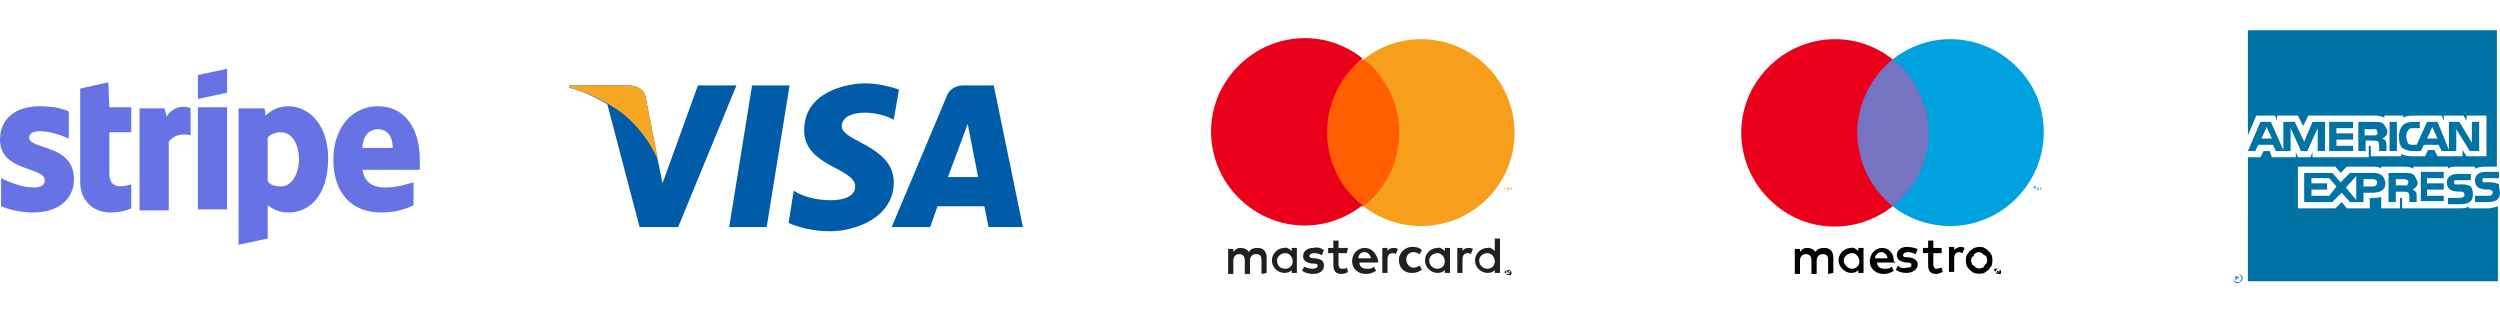
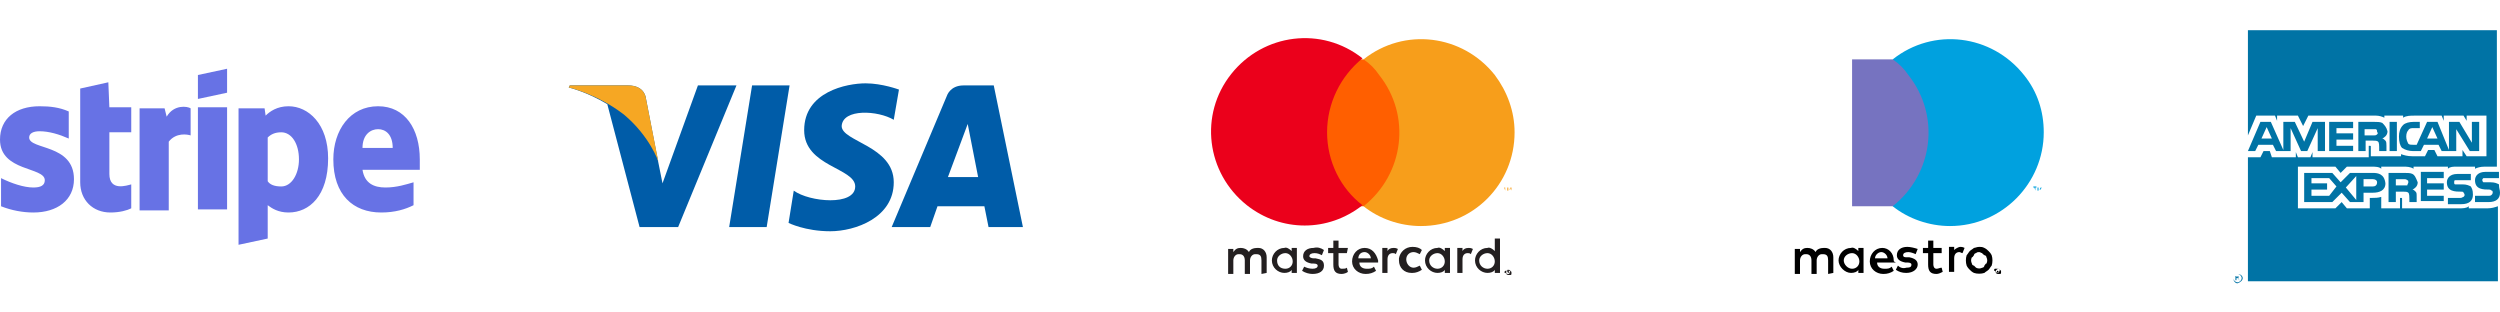
<svg xmlns="http://www.w3.org/2000/svg" version="1.1" id="Layer_1" x="0px" y="0px" viewBox="0 0 240 30" style="enable-background:new 0 0 240 30;" xml:space="preserve">
  <style type="text/css">
	.st0{fill:none;}
	.st1{fill:#231F20;}
	.st2{fill:#FF5F00;}
	.st3{fill:#EB001B;}
	.st4{fill:#F79E1B;}
	.st5{fill:#005CA8;}
	.st6{fill:#F6A723;}
	.st7{fill:#6772E5;}
	.st8{fill:#7673C0;}
	.st9{fill:#00A1DF;}
	.st10{fill-rule:evenodd;clip-rule:evenodd;fill:#0073A5;}
</style>
  <g id="Layer_2_1_">
    <g id="Layer_1-2">
      <rect x="112.6" class="st0" width="36.6" height="30" />
      <path class="st1" d="M121.6,26.2v-1.5c0-0.5-0.3-0.9-0.8-0.9c0,0-0.1,0-0.1,0c-0.3,0-0.7,0.1-0.8,0.4c-0.2-0.3-0.5-0.4-0.8-0.4    c-0.3,0-0.5,0.1-0.7,0.4v-0.3h-0.5v2.4h0.5v-1.3c0-0.3,0.2-0.6,0.5-0.6c0,0,0.1,0,0.1,0c0.3,0,0.5,0.2,0.5,0.6v1.3h0.5v-1.3    c0-0.3,0.2-0.6,0.5-0.6c0,0,0.1,0,0.1,0c0.4,0,0.5,0.2,0.5,0.6v1.3L121.6,26.2z M129.4,23.8h-0.9v-0.7H128v0.7h-0.5v0.5h0.5v1.1    c0,0.6,0.2,0.9,0.8,0.9c0.2,0,0.5-0.1,0.6-0.2l-0.1-0.4c-0.1,0.1-0.3,0.1-0.5,0.1c-0.2,0-0.3-0.2-0.3-0.4v-1.1h0.8L129.4,23.8z     M133.8,23.8c-0.3,0-0.5,0.1-0.6,0.3v-0.3h-0.5v2.4h0.5v-1.3c0-0.4,0.2-0.6,0.5-0.6c0.1,0,0.2,0,0.3,0.1l0.2-0.5    C134,23.8,133.9,23.8,133.8,23.8L133.8,23.8z M127.1,24c-0.3-0.2-0.6-0.3-1-0.2c-0.6,0-1,0.3-1,0.8c0,0.4,0.3,0.6,0.8,0.7l0.2,0    c0.3,0,0.4,0.1,0.4,0.2c0,0.2-0.2,0.3-0.5,0.3c-0.3,0-0.6-0.1-0.8-0.2L125,26c0.3,0.2,0.7,0.3,1,0.3c0.7,0,1.1-0.3,1.1-0.8    s-0.3-0.6-0.8-0.7l-0.2,0c-0.2,0-0.4-0.1-0.4-0.2c0-0.2,0.2-0.3,0.5-0.3c0.3,0,0.5,0.1,0.7,0.2L127.1,24z M141,23.8    c-0.3,0-0.5,0.1-0.6,0.3v-0.3h-0.5v2.4h0.5v-1.3c0-0.4,0.2-0.6,0.5-0.6c0.1,0,0.2,0,0.3,0.1l0.2-0.5    C141.2,23.8,141.1,23.8,141,23.8L141,23.8z M134.3,25c0,0.7,0.5,1.2,1.2,1.2c0,0,0.1,0,0.1,0c0.3,0,0.6-0.1,0.9-0.3l-0.2-0.4    c-0.2,0.1-0.4,0.2-0.6,0.2c-0.4,0-0.7-0.4-0.7-0.8c0-0.4,0.3-0.7,0.7-0.7c0.2,0,0.4,0.1,0.6,0.2l0.2-0.4c-0.2-0.2-0.5-0.3-0.9-0.3    c-0.7,0-1.2,0.5-1.3,1.1C134.3,24.9,134.3,25,134.3,25L134.3,25z M139.2,25v-1.2h-0.5v0.3c-0.2-0.2-0.5-0.4-0.7-0.3    c-0.7,0-1.2,0.6-1.2,1.2c0,0.7,0.6,1.2,1.2,1.2c0.3,0,0.6-0.1,0.7-0.3v0.3h0.5V25z M137.2,25c0-0.4,0.4-0.7,0.8-0.7    c0.4,0,0.7,0.4,0.7,0.8c0,0.4-0.3,0.7-0.7,0.7C137.6,25.8,137.2,25.5,137.2,25C137.2,25.1,137.2,25,137.2,25z M131,23.8    c-0.7,0-1.2,0.6-1.2,1.3c0,0.7,0.6,1.2,1.3,1.2l0,0c0.4,0,0.7-0.1,1-0.3l-0.2-0.4c-0.2,0.2-0.4,0.2-0.7,0.2    c-0.4,0-0.7-0.2-0.7-0.6h1.8c0-0.1,0-0.1,0-0.2C132.1,24.3,131.7,23.8,131,23.8L131,23.8z M131,24.2c0.3,0,0.6,0.3,0.6,0.6    c0,0,0,0,0,0h-1.2C130.4,24.5,130.6,24.2,131,24.2L131,24.2z M144,25v-2.1h-0.5v1.2c-0.2-0.2-0.5-0.4-0.7-0.3    c-0.7,0-1.2,0.6-1.2,1.2c0,0.7,0.6,1.2,1.2,1.2c0.3,0,0.6-0.1,0.7-0.3v0.3h0.5V25z M144.8,25.9C144.9,25.9,144.9,25.9,144.8,25.9    c0.1,0,0.1,0,0.2,0.1c0,0,0,0,0.1,0.1c0,0.1,0,0.1,0,0.2c0,0,0,0.1-0.1,0.1c0,0,0,0-0.1,0c0,0-0.1,0-0.1,0c-0.1,0-0.2-0.1-0.2-0.1    c0-0.1,0-0.1,0-0.2c0,0,0-0.1,0.1-0.1C144.7,25.9,144.7,25.9,144.8,25.9C144.8,25.9,144.8,25.9,144.8,25.9L144.8,25.9z     M144.8,26.3C144.9,26.3,144.9,26.3,144.8,26.3c0.1,0,0.1,0,0.1-0.1c0.1-0.1,0.1-0.2,0-0.2c0,0,0,0-0.1,0c0,0,0,0-0.1,0    c0,0,0,0-0.1,0c0,0,0,0-0.1,0c-0.1,0.1-0.1,0.2,0,0.2C144.7,26.3,144.7,26.3,144.8,26.3C144.8,26.3,144.8,26.3,144.8,26.3    L144.8,26.3z M144.8,26C144.9,26,144.9,26,144.8,26C144.9,26,144.9,26.1,144.8,26c0.1,0.1,0.1,0.1,0.1,0.1c0,0,0,0-0.1,0l0.1,0.1    h-0.1l-0.1-0.1h0v0.1h0V26L144.8,26z M144.8,26L144.8,26L144.8,26C144.8,26.1,144.9,26.1,144.8,26C144.9,26.1,144.9,26.1,144.8,26    C144.9,26.1,144.9,26.1,144.8,26C144.9,26.1,144.8,26.1,144.8,26L144.8,26z M142,25c0-0.4,0.4-0.7,0.8-0.7c0.4,0,0.7,0.4,0.7,0.8    c0,0.4-0.3,0.7-0.7,0.7C142.4,25.8,142,25.5,142,25C142,25.1,142,25.1,142,25z M124.5,25v-1.2H124v0.3c-0.2-0.2-0.5-0.4-0.7-0.3    c-0.7,0-1.2,0.6-1.2,1.2c0,0.7,0.6,1.2,1.2,1.2c0.3,0,0.6-0.1,0.7-0.3v0.3h0.5L124.5,25z M122.6,25c0-0.4,0.4-0.7,0.8-0.7    s0.7,0.4,0.7,0.8c0,0.4-0.3,0.7-0.7,0.7C122.9,25.8,122.6,25.5,122.6,25C122.6,25.1,122.6,25.1,122.6,25L122.6,25z" />
      <g id="_Group_">
        <rect x="126.9" y="5.7" class="st2" width="7.8" height="14.1" />
        <path id="_Path_" class="st3" d="M127.4,12.7c0-2.8,1.3-5.4,3.4-7.1c-3.9-3.1-9.5-2.4-12.6,1.5c-3.1,3.9-2.4,9.5,1.5,12.6     c3.3,2.6,7.8,2.6,11.1,0C128.7,18.1,127.4,15.5,127.4,12.7z" />
        <path class="st4" d="M145.4,12.7c0,5-4,9-9,9c-2,0-4-0.7-5.5-1.9c3.9-3.1,4.6-8.7,1.5-12.6c-0.4-0.6-0.9-1.1-1.5-1.5     c3.9-3.1,9.5-2.4,12.6,1.5C144.7,8.8,145.4,10.7,145.4,12.7L145.4,12.7z" />
        <path class="st4" d="M144.5,18.3V18h0.1V18h-0.3V18h0.1L144.5,18.3L144.5,18.3z M145.1,18.3V18H145l-0.1,0.2l-0.1-0.2h-0.1v0.3     h0.1V18l0.1,0.2h0.1L145,18L145.1,18.3L145.1,18.3z" />
      </g>
    </g>
  </g>
  <g>
    <g>
      <polygon class="st5" points="73.6,21.8 70,21.8 72.2,8.2 75.8,8.2   " />
      <path class="st5" d="M67,8.2l-3.4,9.4l-0.4-2l0,0L62,9.4c0,0-0.1-1.2-1.7-1.2h-5.6l-0.1,0.2c0,0,1.7,0.4,3.7,1.6l3.1,11.8h3.7    l5.6-13.6H67z" />
      <path class="st5" d="M94.9,21.8h3.3L95.4,8.2h-2.9c-1.3,0-1.6,1-1.6,1l-5.3,12.6h3.7l0.7-2h4.5L94.9,21.8z M91,17l1.9-5.1l1,5.1    H91z" />
      <path class="st5" d="M85.8,11.5l0.5-2.9c0,0-1.6-0.6-3.2-0.6c-1.8,0-5.9,0.8-5.9,4.5c0,3.5,4.9,3.6,4.9,5.4c0,1.9-4.4,1.5-5.9,0.4    l-0.5,3.1c0,0,1.6,0.8,4,0.8c2.4,0,6.1-1.3,6.1-4.7c0-3.5-5-3.9-5-5.4C80.9,10.4,84.3,10.6,85.8,11.5z" />
    </g>
    <path class="st6" d="M63.2,15.5L62,9.4c0,0-0.1-1.2-1.7-1.2h-5.6l-0.1,0.2c0,0,2.7,0.6,5.3,2.6C62.4,13.1,63.2,15.5,63.2,15.5z" />
  </g>
  <g>
    <path class="st7" d="M2.8,13.2c0-0.4,0.4-0.6,1-0.6c0.9,0,1.9,0.3,2.8,0.7v-2.6c-0.9-0.4-1.8-0.5-2.8-0.5c-2.3,0-3.8,1.2-3.8,3.2   c0,3.1,4.3,2.6,4.3,3.9c0,0.5-0.4,0.7-1.1,0.7c-0.9,0-2.1-0.4-3.1-0.9v2.7c1,0.4,2.1,0.6,3.1,0.6c2.3,0,3.9-1.2,3.9-3.2   C7.1,13.8,2.8,14.4,2.8,13.2z M10.4,7.9L7.7,8.5l0,9c0,1.7,1.2,2.9,2.9,2.9c0.9,0,1.6-0.2,2-0.4v-2.3c-0.4,0.1-2.1,0.7-2.1-1v-4   h2.1v-2.4h-2.1L10.4,7.9z M16,11.2l-0.2-0.8h-2.4v9.8h2.8v-6.6c0.7-0.9,1.8-0.7,2.1-0.6v-2.6C18,10.2,16.7,10,16,11.2z M19,10.3   h2.8v9.8H19V10.3z M19,9.5l2.8-0.6V6.6L19,7.2V9.5z M27.7,10.2c-1.1,0-1.8,0.5-2.2,0.9l-0.1-0.7h-2.5v13.1l2.8-0.6l0-3.2   c0.4,0.3,1,0.7,2,0.7c2,0,3.8-1.6,3.8-5.2C31.5,11.9,29.6,10.2,27.7,10.2z M27,17.9c-0.7,0-1.1-0.2-1.3-0.5l0-4.2   c0.3-0.3,0.7-0.5,1.3-0.5c1,0,1.7,1.1,1.7,2.6C28.7,16.7,28,17.9,27,17.9z M40.3,15.3c0-2.9-1.4-5.1-4-5.1c-2.7,0-4.3,2.3-4.3,5.1   c0,3.4,1.9,5.1,4.6,5.1c1.3,0,2.3-0.3,3.1-0.7v-2.2C39,17.7,38.1,18,37,18c-1.1,0-2-0.4-2.2-1.7h5.5C40.3,16.1,40.3,15.5,40.3,15.3   z M34.8,14.2c0-1.3,0.8-1.8,1.5-1.8c0.7,0,1.4,0.5,1.4,1.8H34.8L34.8,14.2z" />
  </g>
  <g>
    <rect x="163.5" y="0" class="st0" width="36.5" height="30" />
    <path d="M176,26.2v-1.5c0-0.5-0.3-0.9-0.8-0.9c0,0-0.1,0-0.1,0c-0.3,0-0.7,0.1-0.8,0.4c-0.2-0.3-0.5-0.4-0.8-0.4   c-0.3,0-0.5,0.1-0.7,0.4v-0.3h-0.5v2.4h0.5v-1.3c0-0.3,0.2-0.6,0.5-0.6c0,0,0.1,0,0.1,0c0.3,0,0.5,0.2,0.5,0.6v1.3h0.5v-1.3   c0-0.3,0.2-0.6,0.5-0.6c0,0,0.1,0,0.1,0c0.4,0,0.5,0.2,0.5,0.6v1.3L176,26.2z M178.9,25v-1.2h-0.5v0.3c-0.2-0.2-0.5-0.4-0.7-0.3   c-0.7,0-1.2,0.6-1.2,1.2s0.6,1.2,1.2,1.2c0.3,0,0.6-0.1,0.7-0.3v0.3h0.5L178.9,25z M177,25c0-0.4,0.4-0.7,0.8-0.7   c0.4,0,0.7,0.4,0.7,0.8c0,0.4-0.3,0.7-0.7,0.7C177.4,25.8,177,25.4,177,25C177,25,177,25,177,25L177,25z M190,23.7   c0.2,0,0.3,0,0.5,0.1c0.2,0.1,0.3,0.2,0.4,0.3c0.1,0.1,0.2,0.2,0.3,0.4c0.1,0.3,0.1,0.7,0,1c-0.1,0.1-0.2,0.3-0.3,0.4   c-0.1,0.1-0.3,0.2-0.4,0.3c-0.3,0.1-0.7,0.1-1,0c-0.2-0.1-0.3-0.2-0.4-0.3c-0.1-0.1-0.2-0.2-0.3-0.4c-0.1-0.3-0.1-0.7,0-1   c0.1-0.1,0.2-0.3,0.3-0.4c0.1-0.1,0.3-0.2,0.4-0.3C189.6,23.8,189.8,23.7,190,23.7L190,23.7z M190,24.2c-0.1,0-0.2,0-0.3,0.1   c-0.1,0-0.2,0.1-0.2,0.2c-0.1,0.1-0.1,0.2-0.2,0.2c-0.1,0.2-0.1,0.4,0,0.6c0,0.1,0.1,0.2,0.2,0.2c0.1,0.1,0.1,0.1,0.2,0.2   c0.2,0.1,0.4,0.1,0.6,0c0.1,0,0.2-0.1,0.2-0.2c0.1-0.1,0.1-0.2,0.2-0.2c0.1-0.2,0.1-0.4,0-0.6c0-0.1-0.1-0.2-0.2-0.2   c-0.1-0.1-0.2-0.1-0.2-0.2C190.2,24.3,190.1,24.2,190,24.2L190,24.2z M181.8,25c0-0.7-0.5-1.2-1.1-1.2c-0.7,0-1.2,0.6-1.2,1.3   c0,0.7,0.6,1.2,1.3,1.2c0.4,0,0.7-0.1,1-0.3l-0.2-0.4c-0.2,0.2-0.4,0.2-0.7,0.2c-0.4,0-0.7-0.2-0.7-0.6h1.8   C181.8,25.1,181.8,25.1,181.8,25z M180,24.8c0-0.3,0.3-0.6,0.6-0.6c0.3,0,0.6,0.3,0.6,0.6c0,0,0,0,0,0L180,24.8z M183.9,24.4   c-0.2-0.1-0.5-0.2-0.7-0.2c-0.3,0-0.5,0.1-0.5,0.3s0.2,0.2,0.4,0.2l0.2,0c0.5,0.1,0.8,0.3,0.8,0.7c0,0.4-0.4,0.8-1.1,0.8   c-0.4,0-0.7-0.1-1-0.3l0.2-0.4c0.2,0.2,0.5,0.3,0.8,0.2c0.4,0,0.5-0.1,0.5-0.3c0-0.1-0.1-0.2-0.4-0.2l-0.2,0   c-0.5-0.1-0.8-0.3-0.8-0.7c0-0.5,0.4-0.8,1-0.8c0.3,0,0.7,0.1,1,0.2L183.9,24.4z M186.4,24.3h-0.8v1.1c0,0.2,0.1,0.4,0.3,0.4   c0.2,0,0.3-0.1,0.5-0.1l0.1,0.4c-0.2,0.1-0.4,0.2-0.6,0.2c-0.6,0-0.8-0.3-0.8-0.9v-1.1h-0.5v-0.5h0.5v-0.7h0.5v0.7h0.8V24.3z    M188.2,23.7c0.1,0,0.2,0,0.4,0.1l-0.2,0.5c-0.1,0-0.2-0.1-0.3-0.1c-0.3,0-0.5,0.2-0.5,0.6v1.3h-0.5v-2.4h0.5v0.3   C187.7,23.9,188,23.7,188.2,23.7L188.2,23.7z M191.8,25.8C191.8,25.8,191.8,25.8,191.8,25.8c0.1,0,0.1,0,0.2,0.1c0,0,0,0,0.1,0.1   c0,0.1,0,0.1,0,0.2c0,0,0,0.1-0.1,0.1c0,0,0,0-0.1,0c0,0-0.1,0-0.1,0c-0.1,0-0.2-0.1-0.2-0.1c0-0.1,0-0.1,0-0.2c0,0,0-0.1,0.1-0.1   C191.6,25.9,191.7,25.9,191.8,25.8C191.7,25.8,191.7,25.8,191.8,25.8L191.8,25.8z M191.8,26.2C191.8,26.2,191.8,26.2,191.8,26.2   c0.1,0,0.1,0,0.1-0.1c0.1-0.1,0.1-0.2,0-0.3c0,0,0,0-0.1,0c0,0,0,0-0.1,0c0,0,0,0-0.1,0c0,0,0,0-0.1,0c-0.1,0.1-0.1,0.2,0,0.2   C191.7,26.2,191.7,26.2,191.8,26.2L191.8,26.2z M191.8,26C191.8,26,191.8,26,191.8,26C191.9,26,191.9,26,191.8,26   c0.1,0.1,0.1,0.1,0.1,0.1c0,0,0,0-0.1,0l0.1,0.1h-0.1l-0.1-0.1h0v0.1h0v-0.2L191.8,26z M191.7,26L191.7,26L191.7,26   C191.8,26.1,191.8,26.1,191.7,26C191.8,26,191.8,26,191.7,26C191.8,26,191.8,26,191.7,26C191.8,26,191.8,26,191.7,26L191.7,26z" />
    <g id="_Group__1_">
      <rect x="177.8" y="5.7" class="st8" width="7.8" height="14.1" />
-       <path id="_Path__1_" class="st3" d="M178.3,12.7c0-2.7,1.3-5.3,3.4-7c-3.9-3.1-9.5-2.4-12.6,1.5s-2.4,9.5,1.5,12.6    c3.2,2.6,7.8,2.6,11.1,0C179.6,18.1,178.3,15.5,178.3,12.7z" />
      <path class="st9" d="M195.4,18.3V18h0.1v-0.1h-0.3V18h0.1L195.4,18.3L195.4,18.3z M196,18.3v-0.3h-0.1l-0.1,0.2l-0.1-0.2h-0.1v0.3    h0.1V18l0.1,0.2h0.1l0.1-0.2L196,18.3L196,18.3z" />
      <path class="st9" d="M196.2,12.7c0,4.9-4,9-9,9c-2,0-4-0.7-5.5-1.9c3.9-3.1,4.6-8.7,1.5-12.6c-0.4-0.6-0.9-1.1-1.5-1.5    c3.9-3.1,9.5-2.4,12.6,1.5C195.6,8.8,196.2,10.7,196.2,12.7L196.2,12.7z" />
    </g>
  </g>
  <g>
    <g>
      <g>
        <path class="st10" d="M215,26.9L215,26.9c-0.1,0-0.1-0.1-0.1-0.1c0,0,0-0.1-0.1-0.1h-0.1v0.2h-0.1v-0.4h0.2c0.1,0,0.1,0,0.1,0.1     c0,0.1,0,0.1,0,0.1c0,0,0,0,0,0.1L215,26.9C215,26.8,215,26.8,215,26.9L215,26.9z M214.9,26.6C214.9,26.5,214.9,26.5,214.9,26.6     l-0.2-0.1v0.1L214.9,26.6C214.9,26.6,214.9,26.6,214.9,26.6 M215.3,26.7c0-0.2-0.2-0.4-0.5-0.4c-0.2,0-0.4,0.2-0.4,0.4     c0,0.3,0.2,0.5,0.4,0.5C215.1,27.1,215.3,26.9,215.3,26.7 M215.2,26.7c0,0.2-0.2,0.4-0.4,0.4s-0.4-0.2-0.4-0.4     c0-0.2,0.2-0.4,0.4-0.4S215.2,26.5,215.2,26.7" />
        <path class="st10" d="M240,18.5c0,0.6-0.4,0.9-1.1,0.9h-1.3v-0.6h1.3c0.1,0,0.2,0,0.3-0.1c0,0,0.1-0.1,0.1-0.2     c0-0.1,0-0.2-0.1-0.2c0,0-0.1-0.1-0.2-0.1c-0.6,0-1.4,0-1.4-0.9c0-0.4,0.3-0.8,1-0.8h1.3v0.6h-1.2c-0.1,0-0.2,0-0.3,0     c-0.1,0.1-0.1,0.1-0.1,0.2c0,0.1,0.1,0.2,0.1,0.2c0.1,0,0.2,0,0.3,0h0.4c0.4,0,0.6,0.1,0.8,0.2C239.9,18.1,240,18.2,240,18.5      M237.2,17.9c-0.2-0.1-0.4-0.2-0.8-0.2H236c-0.1,0-0.2,0-0.3,0c-0.1,0-0.1-0.1-0.1-0.2c0-0.1,0-0.2,0.1-0.2c0.1,0,0.1,0,0.3,0     h1.2v-0.6h-1.3c-0.7,0-1,0.4-1,0.8c0,0.9,0.8,0.9,1.4,0.9c0.1,0,0.2,0,0.2,0.1c0,0,0.1,0.1,0.1,0.2c0,0.1,0,0.1-0.1,0.2     c-0.1,0-0.1,0.1-0.3,0.1H235v0.6h1.3c0.7,0,1.1-0.3,1.1-0.9C237.4,18.2,237.3,18.1,237.2,17.9 M234.6,18.8H233v-0.6h1.6v-0.6H233     v-0.5h1.6v-0.6h-2.2v2.8h2.2V18.8z M231.6,16.7c-0.2-0.1-0.5-0.1-0.8-0.1h-1.5v2.8h0.7v-1h0.7c0.2,0,0.4,0,0.5,0.1     c0.1,0.1,0.1,0.4,0.1,0.6v0.3h0.7v-0.5c0-0.3,0-0.4-0.1-0.5c-0.1-0.1-0.2-0.2-0.3-0.2c0.2-0.1,0.5-0.3,0.5-0.7     C231.9,17,231.8,16.8,231.6,16.7 M227.8,16.6h-2.2l-0.9,0.9l-0.8-0.9h-2.7v2.8h2.7l0.9-0.9l0.8,0.9h1.3v-0.9h0.9     c0.6,0,1.2-0.2,1.2-0.9C228.9,16.7,228.3,16.6,227.8,16.6 M231.1,17.8c-0.1,0-0.2,0-0.3,0l-0.8,0v-0.6h0.8c0.1,0,0.2,0,0.3,0.1     c0.1,0,0.1,0.1,0.1,0.2C231.2,17.6,231.1,17.7,231.1,17.8 M227.8,17.9h-0.9v-0.7h0.9c0.2,0,0.4,0.1,0.4,0.3     C228.2,17.8,228,17.9,227.8,17.9 M225.2,18l1-1.1v2.3L225.2,18z M223.6,18.8h-1.7v-0.6h1.5v-0.6h-1.5v-0.5h1.7l0.7,0.8     L223.6,18.8z M238.1,14.5h-1l-1.3-2.1v2.1h-1.4l-0.3-0.6h-1.4l-0.3,0.6h-0.8c-0.3,0-0.7-0.1-1-0.3c-0.2-0.2-0.3-0.6-0.3-1.1     c0-0.4,0.1-0.8,0.4-1.1c0.2-0.2,0.6-0.3,1-0.3h0.6v0.6h-0.6c-0.2,0-0.4,0-0.5,0.2c-0.1,0.1-0.2,0.3-0.2,0.6     c0,0.3,0.1,0.5,0.2,0.7c0.1,0.1,0.3,0.1,0.5,0.1h0.3l1-2.2h1l1.1,2.7v-2.7h1l1.2,2v-2h0.7V14.5z M230.1,11.7h-0.7v2.8h0.7V11.7z      M228.7,11.8c-0.2-0.1-0.5-0.1-0.8-0.1h-1.5v2.8h0.7v-1h0.7c0.2,0,0.4,0,0.5,0.1c0.1,0.1,0.1,0.4,0.1,0.5v0.4h0.7V14     c0-0.2,0-0.4-0.1-0.5c-0.1-0.1-0.2-0.2-0.3-0.2c0.2-0.1,0.5-0.3,0.5-0.7C229.1,12.2,228.9,12,228.7,11.8 M225.9,14h-1.6v-0.6h1.6     v-0.6h-1.6v-0.5h1.6v-0.6h-2.3v2.8h2.3V14z M223.1,11.7H222l-0.8,1.9l-0.9-1.9h-1.1v2.7l-1.2-2.7h-1l-1.2,2.8h0.7l0.3-0.6h1.4     l0.3,0.6h1.4v-2.2l1,2.2h0.6l1-2.2v2.2h0.7V11.7z M234,13.3l-0.5-1.1l-0.5,1.1H234z M228.2,12.9c-0.1,0.1-0.2,0.1-0.3,0.1H227     v-0.6h0.8c0.1,0,0.3,0,0.3,0c0.1,0.1,0.1,0.1,0.1,0.3C228.3,12.7,228.3,12.8,228.2,12.9 M217.1,13.3l0.5-1.1l0.5,1.1H217.1z      M239.8,2.9h-24V13l0.8-1.9h1.8l0.2,0.5v-0.5h2l0.5,1l0.5-1h6.5c0.3,0,0.6,0.1,0.8,0.2v-0.2h1.8v0.2c0.3-0.2,0.7-0.2,1.1-0.2h2.6     l0.2,0.5v-0.5h1.9l0.3,0.5v-0.5h1.9v3.9h-1.9l-0.4-0.6v0.6h-2.4l-0.3-0.6h-0.6l-0.3,0.6h-1.2c-0.5,0-0.8-0.1-1.1-0.2v0.2h-2.9     v-0.9c0-0.1,0-0.1-0.1-0.1h-0.1v1.1H222v-0.5l-0.2,0.5h-1.2l-0.2-0.5v0.5h-2.3l-0.2-0.6h-0.6l-0.3,0.6h-1.2V27h24v-7.2     c-0.3,0.1-0.6,0.2-1,0.2h-1.8v-0.2c-0.2,0.2-0.6,0.2-0.9,0.2h-5.5v-0.9c0-0.1,0-0.1-0.1-0.1h-0.1v1h-1.8v-1.1     c-0.3,0.1-0.6,0.1-0.9,0.1h-0.2V20h-2.2l-0.5-0.6l-0.6,0.6h-3.6v-4h3.6l0.5,0.6l0.6-0.6h2.4c0.3,0,0.7,0,0.9,0.2V16h2.2     c0.2,0,0.6,0,0.9,0.2V16h3.3v0.2c0.2-0.2,0.5-0.2,0.8-0.2h1.8v0.2c0.2-0.1,0.5-0.2,0.9-0.2h1.2V2.9z" />
      </g>
    </g>
  </g>
</svg>